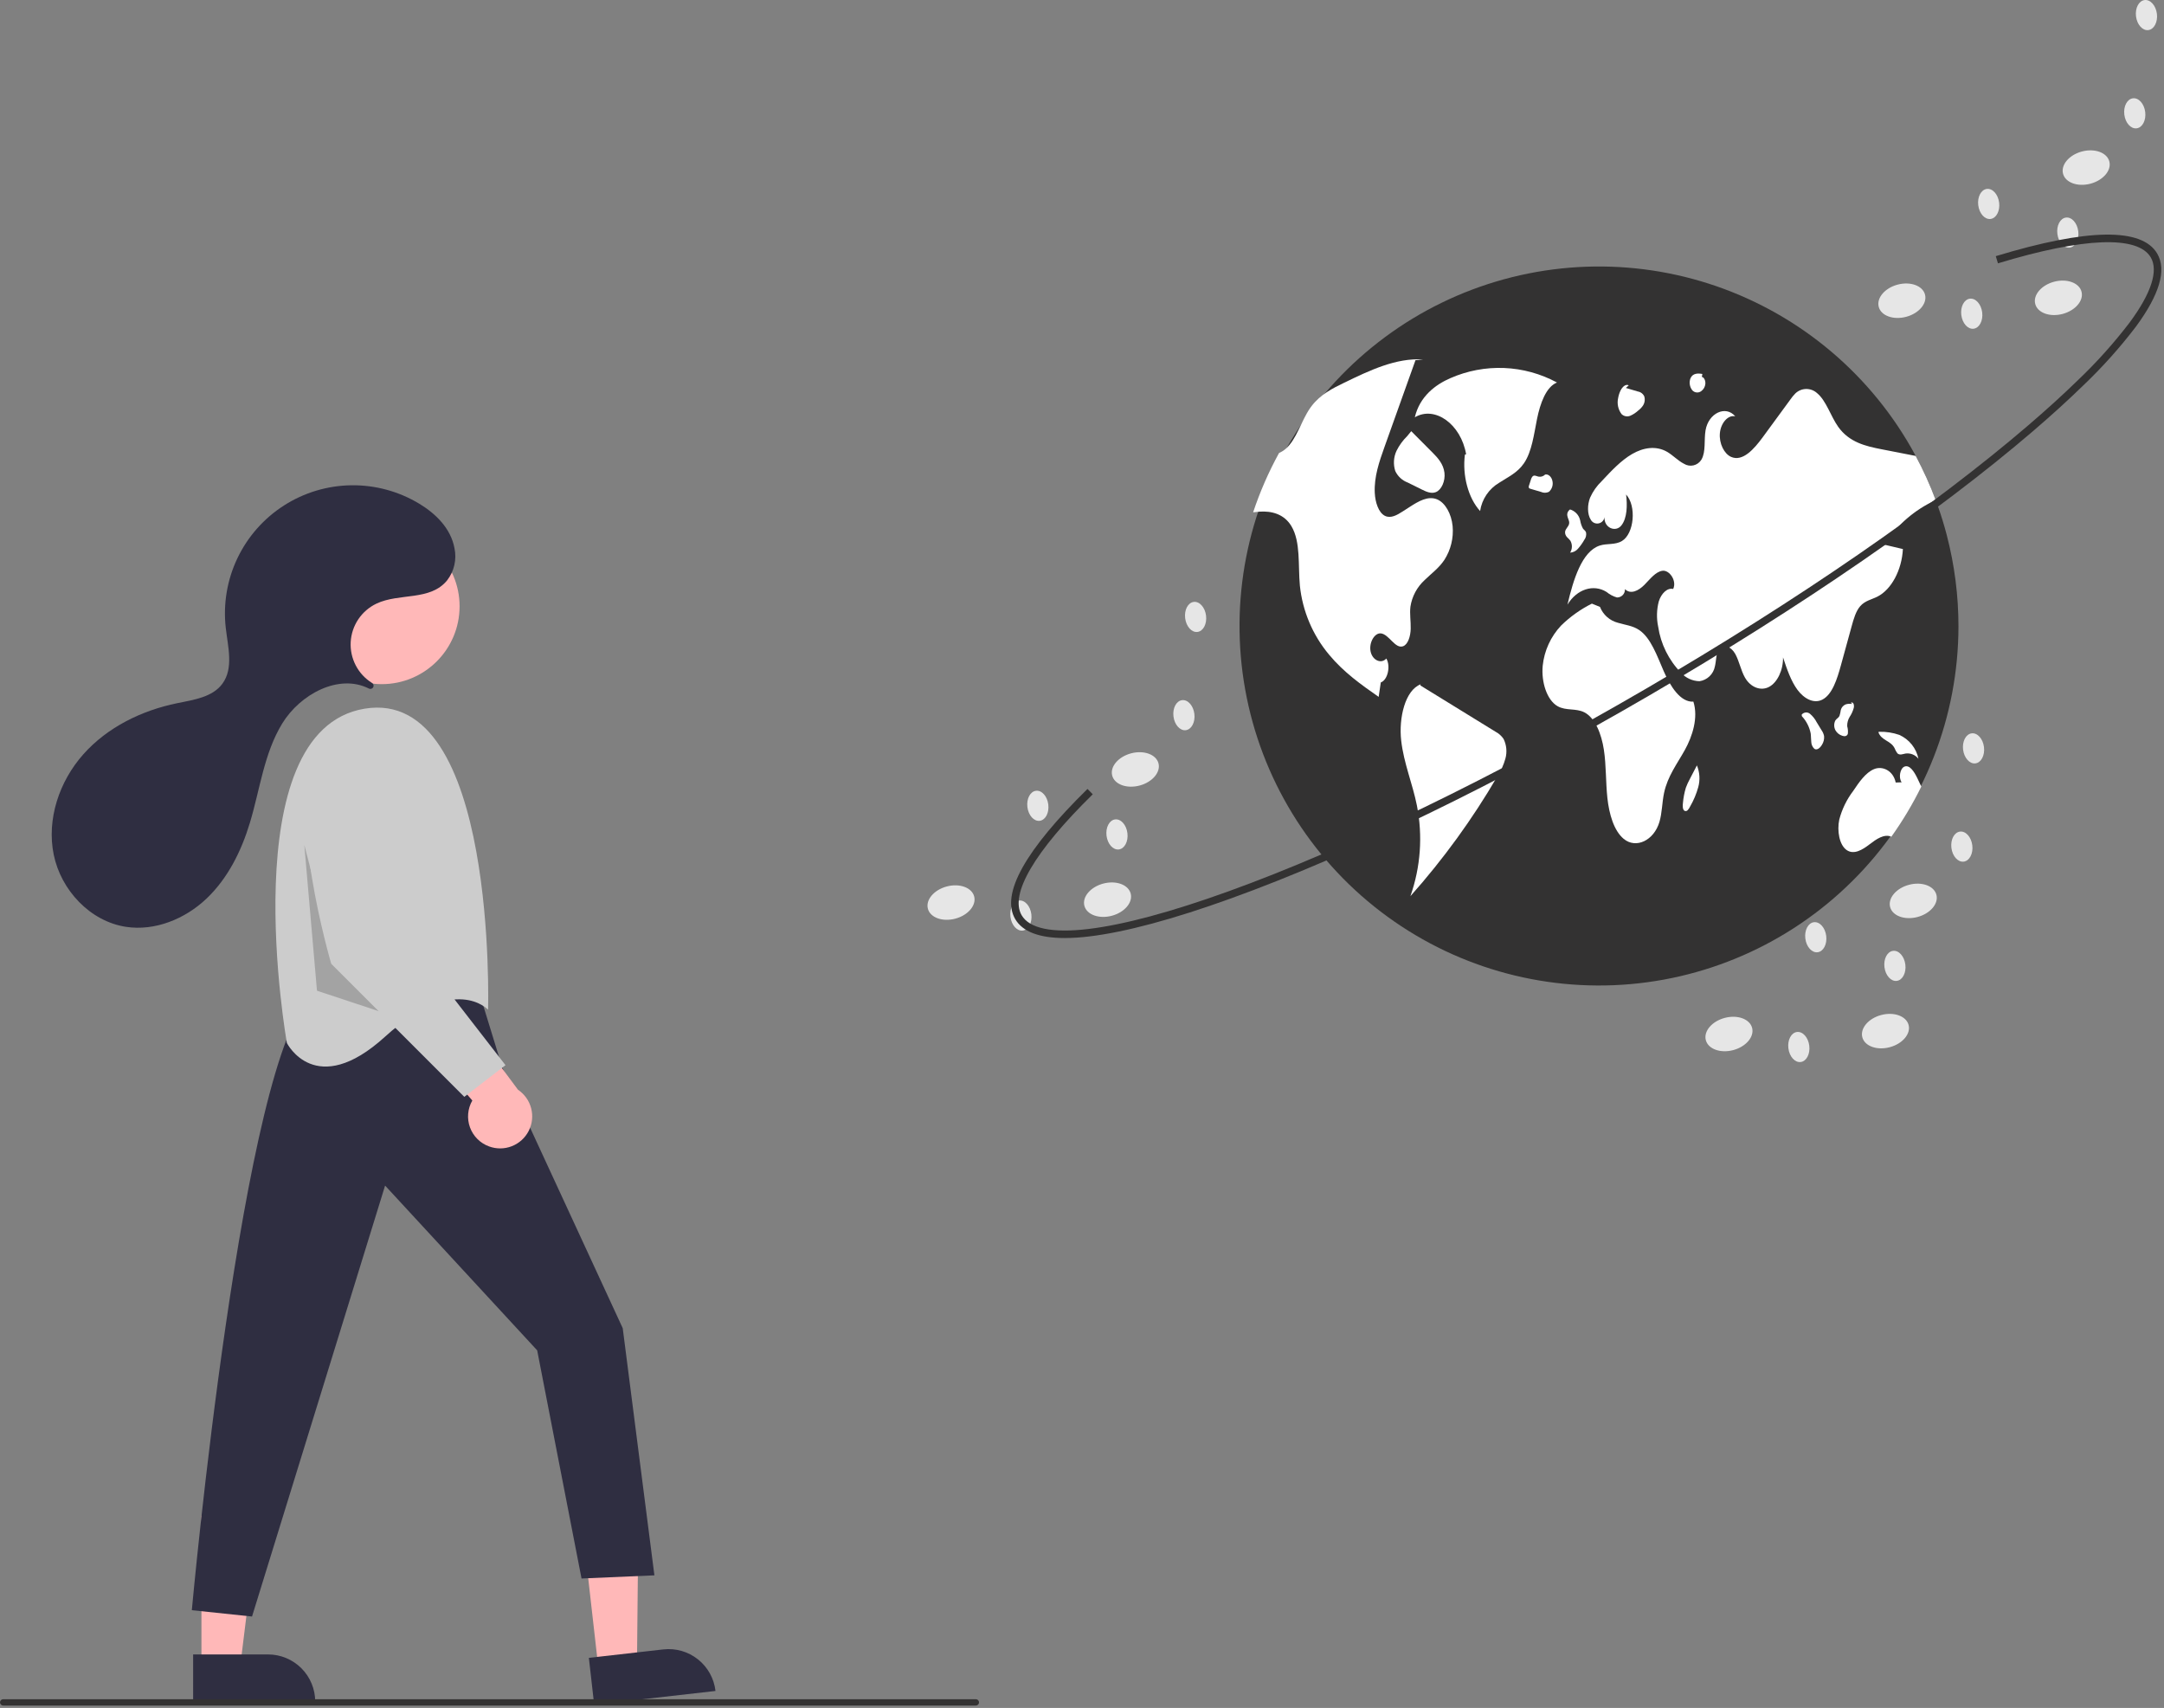
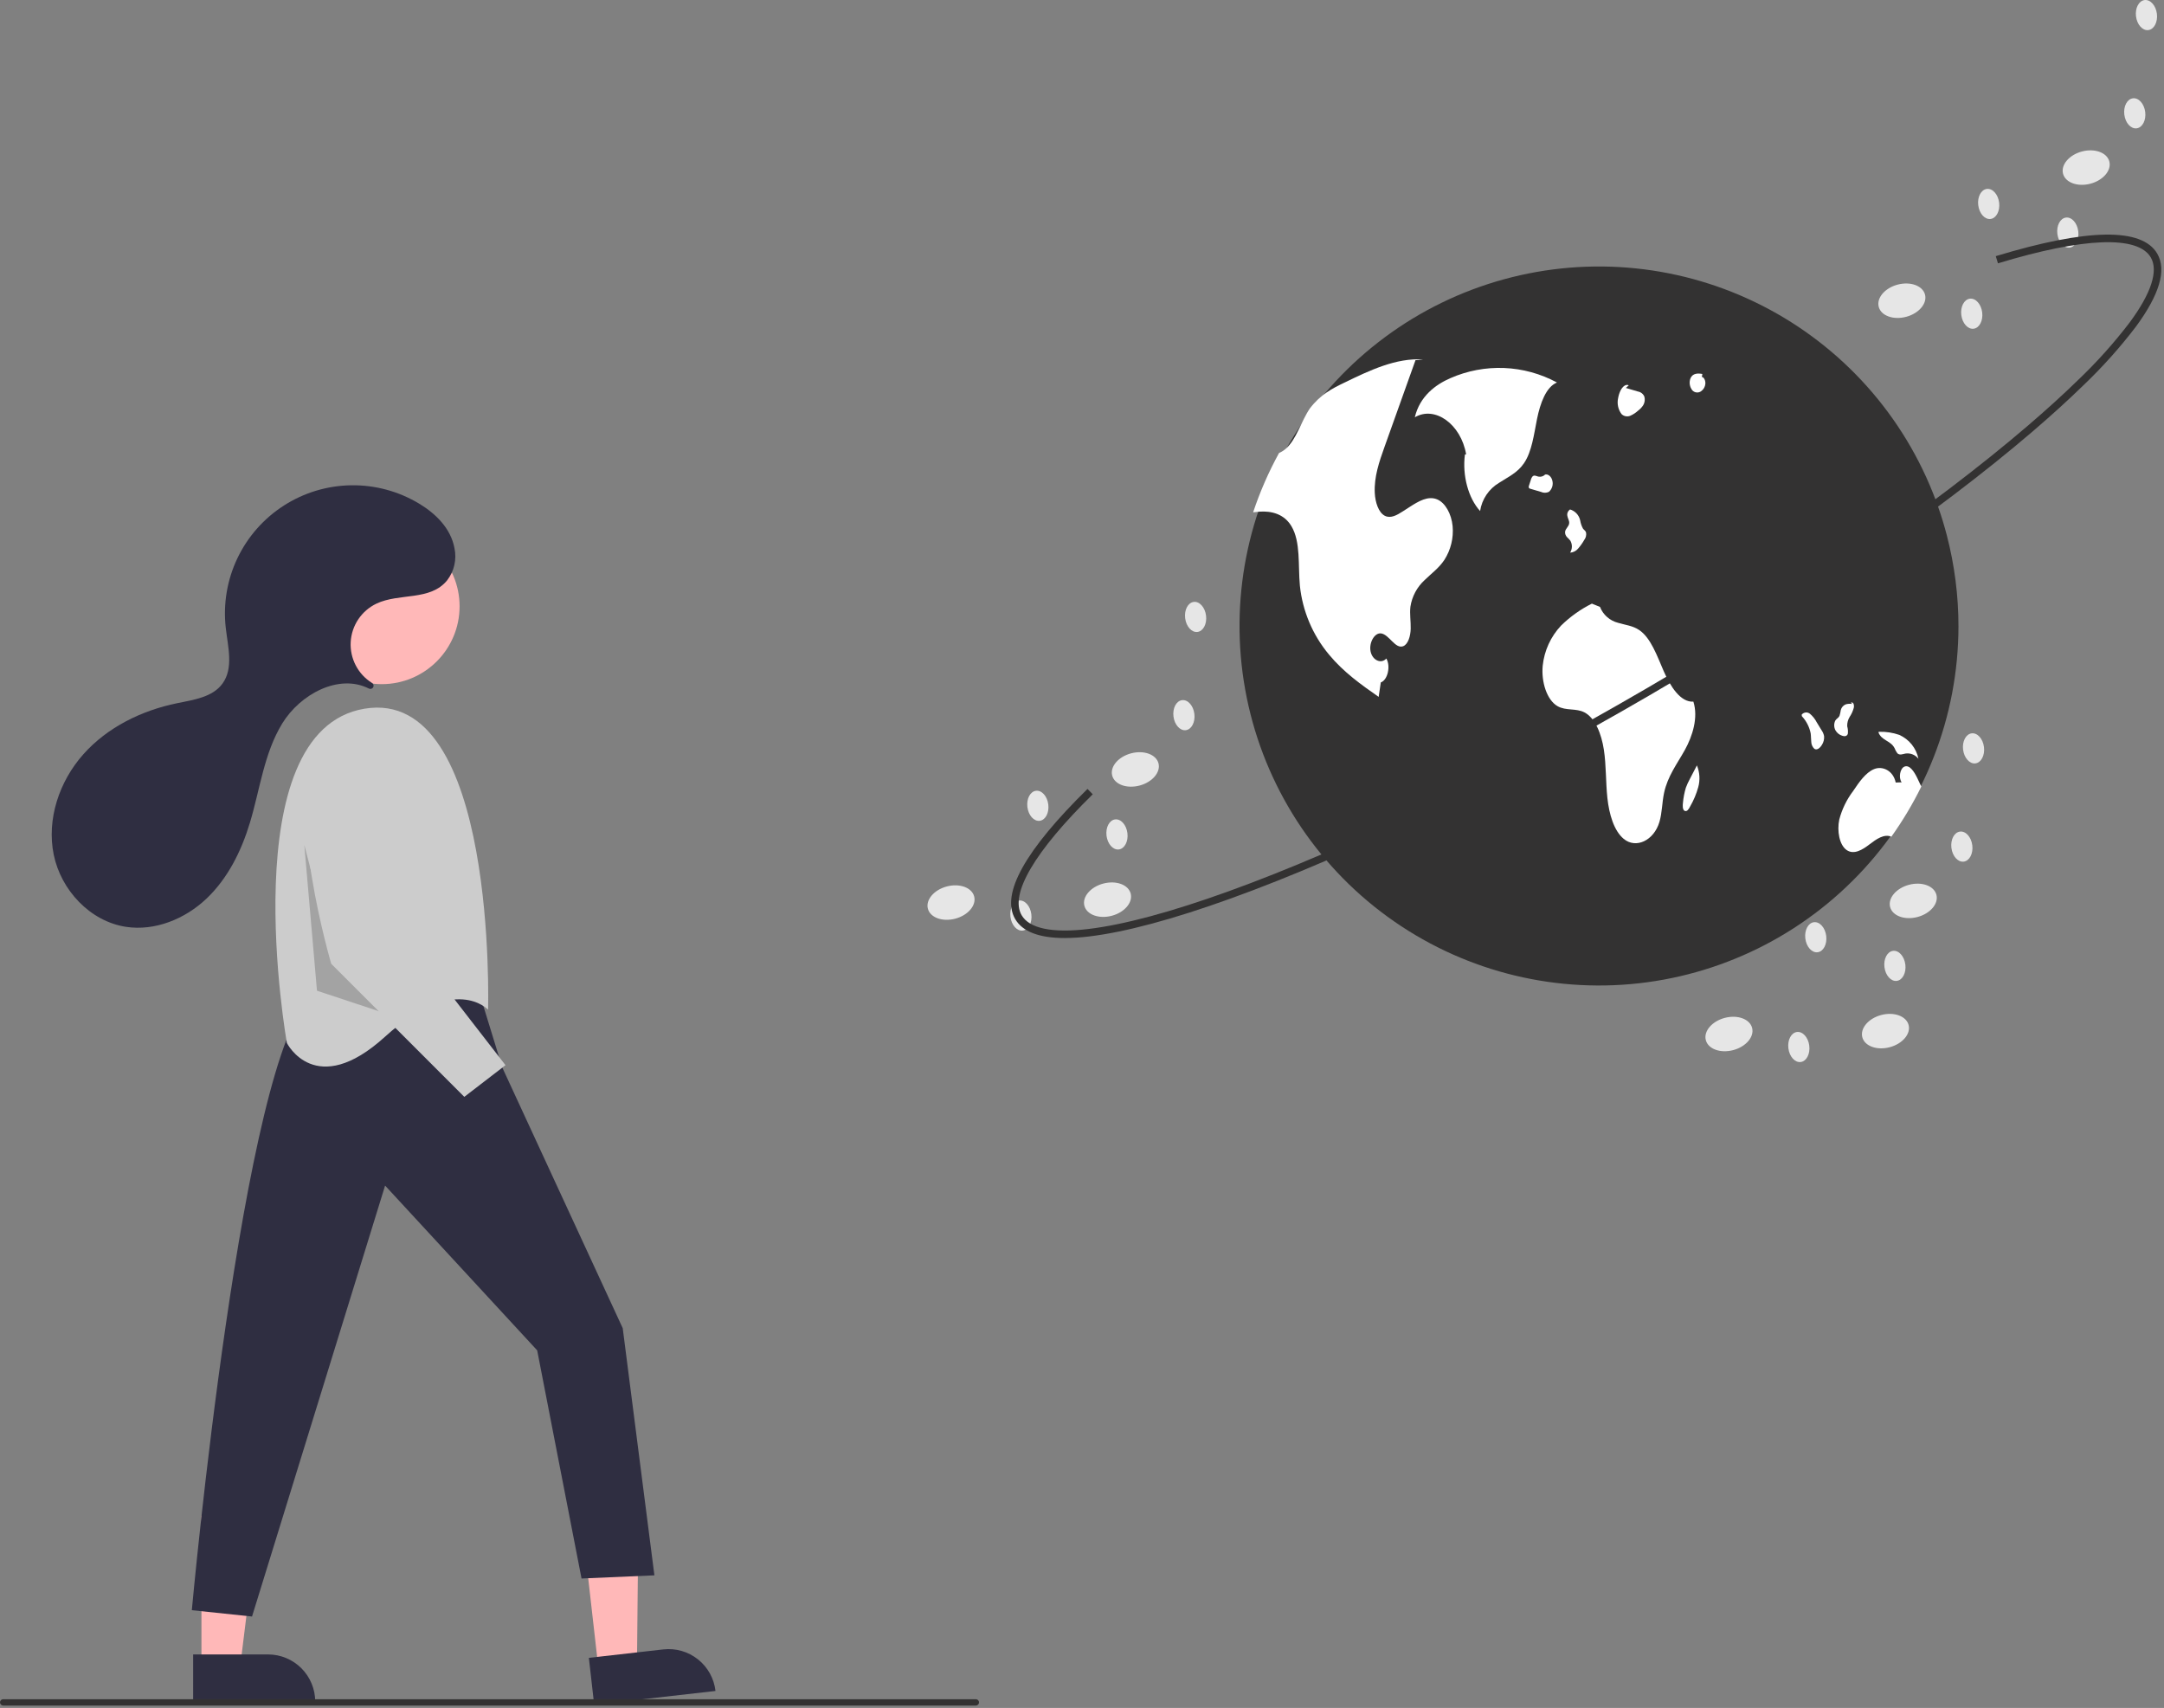
<svg xmlns="http://www.w3.org/2000/svg" width="683" height="539" viewBox="0 0 683 539" fill="none">
  <rect x="0" y="0" width="683" height="539" fill="#808080" stroke="none" />
  <g clip-path="url(#clip0_101_2)">
    <path d="M188.862 526.385L201.044 525.001L201.509 477.358L183.53 479.399L188.862 526.385Z" fill="#FFB8B8" />
    <path d="M225.82 533.647L187.535 537.992L185.857 523.2L209.35 520.534C213.273 520.089 217.212 521.22 220.301 523.679C223.39 526.139 225.375 529.724 225.82 533.647Z" fill="#2F2E41" />
    <path d="M63.582 525.623H75.842L81.674 478.334L63.58 478.336L63.582 525.623Z" fill="#FFB8B8" />
    <path d="M99.486 537.006L60.956 537.008L60.955 522.121L84.599 522.12C88.547 522.119 92.334 523.688 95.126 526.479C97.918 529.271 99.486 533.058 99.486 537.006Z" fill="#2F2E41" />
    <path d="M151.544 314.156L158.544 336.925L196.544 419.156L206.544 497.156L183.544 498.156L169.544 426.156L121.544 374.156L79.544 510.156L60.544 508.156C60.544 508.156 76.544 332.156 98.544 314.156C98.544 314.156 134.544 297.156 151.544 314.156Z" fill="#2F2E41" />
    <path d="M120.492 215.909C134.057 215.909 145.053 204.913 145.053 191.348C145.053 177.784 134.057 166.787 120.492 166.787C106.928 166.787 95.931 177.784 95.931 191.348C95.931 204.913 106.928 215.909 120.492 215.909Z" fill="#FFB8B8" />
    <path d="M154.044 318.656C154.044 318.656 157.044 216.656 115.044 223.656C73.044 230.656 90.544 329.156 90.544 329.156C90.544 329.156 99.544 347.156 121.544 327.156C143.544 307.156 154.044 318.656 154.044 318.656Z" fill="#CCCCCC" />
    <path opacity="0.2" d="M96.044 266.656L105.927 304.539L120.984 319.597L100.044 312.656L96.044 266.656Z" fill="black" />
-     <path d="M154.354 361.794C152.972 361.293 151.716 360.495 150.676 359.456C149.636 358.417 148.836 357.163 148.333 355.782C147.83 354.4 147.636 352.925 147.764 351.461C147.893 349.997 148.341 348.578 149.077 347.305L125.718 320.262L144.132 317.865L163.491 343.914C165.547 345.292 167.026 347.376 167.648 349.772C168.269 352.168 167.991 354.708 166.864 356.912C165.738 359.116 163.842 360.83 161.537 361.73C159.231 362.63 156.675 362.652 154.354 361.794Z" fill="#FFB8B8" />
    <path d="M125.914 244.431L128.544 296.155L159.544 336.155L146.544 346.155L104.544 304.155C104.544 304.155 89.543 253.155 100.544 238.155C104.669 232.53 109.215 230.984 113.288 231.247C116.638 231.526 119.771 233.021 122.097 235.449C124.422 237.877 125.78 241.072 125.914 244.431Z" fill="#CCCCCC" />
    <path d="M117.571 217.156C117.689 217.051 117.78 216.919 117.838 216.773C117.895 216.626 117.918 216.468 117.904 216.311C117.89 216.155 117.84 216.003 117.758 215.869C117.675 215.735 117.562 215.622 117.428 215.539C115.247 214.188 113.47 212.275 112.284 210C111.098 207.726 110.546 205.174 110.687 202.612C110.827 200.05 111.655 197.574 113.084 195.443C114.512 193.312 116.488 191.605 118.804 190.502C126.025 187.059 135.81 189.737 141.148 183.121C142.234 181.706 143.002 180.073 143.399 178.334C143.796 176.595 143.814 174.79 143.451 173.044C142.299 166.795 137.602 162.155 132.341 158.974C125.878 155.068 118.451 153.049 110.9 153.147C103.349 153.245 95.976 155.457 89.617 159.53C83.258 163.604 78.168 169.377 74.922 176.195C71.676 183.014 70.404 190.605 71.252 198.109C71.931 204.123 73.786 210.867 70.21 215.749C67.063 220.047 61.122 220.853 55.904 221.921C44.711 224.211 33.912 229.494 26.316 238.029C18.72 246.563 14.668 258.537 16.958 269.73C19.248 280.923 28.436 290.76 39.729 292.495C48.92 293.907 58.411 290.004 65.161 283.607C71.911 277.21 76.178 268.572 78.869 259.67C82.063 249.104 83.323 237.72 89.09 228.308C94.733 219.098 106.894 212.496 116.425 217.293C116.607 217.388 116.815 217.426 117.019 217.402C117.224 217.377 117.416 217.292 117.571 217.156Z" fill="#2F2E41" />
    <path d="M308 538.251H1C0.735 538.251 0.48 538.146 0.293 537.958C0.105 537.771 0 537.516 0 537.251C0 536.986 0.105 536.732 0.293 536.544C0.48 536.357 0.735 536.251 1 536.251H308C308.265 536.251 308.52 536.357 308.707 536.544C308.895 536.732 309 536.986 309 537.251C309 537.516 308.895 537.771 308.707 537.958C308.52 538.146 308.265 538.251 308 538.251Z" fill="#333232" />
    <path d="M618.129 197.78C618.074 226.106 607.424 253.387 588.274 274.259C569.124 295.131 542.858 308.085 514.642 310.574C486.425 313.062 458.298 304.905 435.79 287.707C413.282 270.509 398.022 245.513 393.01 217.634C387.997 189.755 393.595 161.009 408.702 137.047C423.81 113.086 447.334 95.643 474.65 88.147C501.967 80.651 531.099 83.644 556.32 96.538C581.542 109.433 601.027 131.296 610.946 157.828C611.194 158.495 611.435 159.161 611.67 159.834V159.84C612.717 162.797 613.639 165.809 614.436 168.876C616.896 178.313 618.137 188.027 618.129 197.78Z" fill="#333232" />
    <path d="M491.413 120.717C486.28 117.941 480.581 116.375 474.75 116.136C468.92 115.897 463.112 116.994 457.769 119.341C453.065 121.388 448.112 125.06 446.543 131.692C452.889 127.947 461.105 133.865 462.738 143.358L462.357 143.463C461.494 150.039 463.42 157.198 467.148 161.276C467.425 159.436 468.109 157.681 469.149 156.138C470.189 154.596 471.56 153.304 473.161 152.357C475.9 150.557 478.931 149.249 481.021 146.154C483.5 142.485 484.129 137.122 485.114 132.23C486.098 127.338 487.966 122.08 491.413 120.717Z" fill="white" />
-     <path d="M455.886 176.675C454.129 179.314 451.781 180.971 449.674 183.033C447.242 185.245 445.647 188.228 445.156 191.479C444.89 193.776 445.302 196.111 445.245 198.434C445.188 200.756 444.414 203.37 442.834 203.948C440.34 204.849 438.436 200.217 435.873 199.893C433.836 199.639 432.002 202.844 432.592 205.623C433.182 208.402 435.955 209.633 437.548 207.819C438.988 210.236 437.973 214.621 435.809 215.363C435.581 216.886 435.352 218.403 435.13 219.926C429.66 216.1 424.133 212.21 419.482 206.607C414.309 200.428 411.101 192.844 410.268 184.829C409.666 178.388 410.56 171.021 407.603 166.065C405.236 162.099 401.175 161.223 397.52 161.471C396.854 161.515 396.181 161.591 395.515 161.674C397.671 155.2 400.408 148.934 403.694 142.954C404.438 142.635 405.129 142.205 405.744 141.679C409.145 138.792 410.655 132.947 413.416 128.905C413.593 128.645 413.777 128.391 413.968 128.144C416.792 124.457 420.573 122.56 424.228 120.796C432.319 116.868 440.644 112.889 449.185 113.435L446.755 113.67C443.919 121.614 441.08 129.559 438.239 137.504C437.808 138.722 437.372 139.942 436.932 141.165C435.32 145.683 433.658 150.493 433.905 155.55C434.051 158.545 435.092 161.744 437.072 162.772C438.918 163.723 440.936 162.556 442.719 161.401C443.474 160.919 444.223 160.436 444.978 159.948C447.688 158.203 450.689 156.413 453.551 157.581C456.172 158.647 458.107 162.207 458.475 166.046C458.813 169.778 457.902 173.516 455.886 176.675Z" fill="white" />
-     <path d="M472.002 230.914C464.088 226.042 456.174 221.17 448.261 216.297L448.395 215.951C443.475 217.825 441.432 226.571 442.245 233.724C443.059 240.876 445.816 247.27 447.209 254.239C449.087 263.776 448.378 273.642 445.156 282.812C455.561 271.136 464.77 258.447 472.645 244.933C473.745 243.23 474.583 241.372 475.131 239.42C475.712 237.34 475.505 235.118 474.55 233.181C473.902 232.226 473.026 231.447 472.002 230.914Z" fill="white" />
-     <path d="M440.77 142.27C439.84 144.265 439.697 146.538 440.369 148.634C441.149 150.323 442.566 151.634 444.31 152.284L448.682 154.451C450.137 155.172 451.705 155.9 453.188 155.307C454.976 154.592 456.216 151.788 455.895 149.184C455.554 146.414 453.808 144.509 452.193 142.886C449.933 140.615 447.673 138.345 445.413 136.074L444.14 137.634C442.762 138.978 441.623 140.545 440.77 142.27Z" fill="white" />
-     <path d="M594.689 171.884C596.656 172.347 598.623 172.81 600.59 173.273C600.248 179.917 596.954 186.066 592.538 188.293C590.698 189.22 588.648 189.562 587.125 191.295C585.748 192.868 585.05 195.318 584.409 197.659C583.286 201.746 582.163 205.832 581.04 209.919C579.834 214.323 578.286 219.215 575.151 220.802C572.461 222.166 569.383 220.497 567.314 217.699C565.246 214.9 563.983 211.137 562.758 207.47C562.834 211.467 560.975 215.389 558.342 216.778C555.702 218.168 552.491 216.912 550.727 213.809C549.458 211.581 548.931 208.643 547.688 206.384C546.444 204.125 543.836 202.831 542.478 204.95C541.583 206.359 541.697 208.517 541.253 210.306C541.029 211.494 540.441 212.583 539.57 213.421C538.699 214.259 537.588 214.805 536.393 214.983C535.293 214.958 534.21 214.709 533.21 214.252C532.209 213.795 531.312 213.139 530.574 212.324C526.688 208.349 524.158 203.247 523.346 197.748C522.796 195.112 522.865 192.383 523.549 189.778C524.33 187.31 526.214 185.406 528.086 185.876C529.317 183.274 526.887 179.822 524.698 180.127C522.502 180.431 520.782 182.785 518.98 184.594C517.185 186.402 514.672 187.716 512.863 185.92C512.904 186.577 512.681 187.223 512.246 187.716C511.81 188.209 511.196 188.509 510.539 188.549C510.474 188.553 510.409 188.555 510.344 188.554C509.141 188.208 508.024 187.616 507.063 186.815C502.92 184.232 497.659 185.946 494.715 190.832C496.555 183.001 499.252 174.016 504.906 172.176C507.216 171.42 509.735 172.042 511.918 170.735C515.782 168.419 516.563 159.668 513.225 156.058C513.65 159.472 513.568 163.457 511.765 165.792C509.963 168.127 506.181 166.604 506.41 163.152C506.358 163.638 506.155 164.095 505.828 164.457C505.501 164.82 505.068 165.07 504.59 165.171C504.113 165.273 503.616 165.22 503.169 165.022C502.723 164.823 502.352 164.489 502.108 164.066C500.908 162.239 501.01 159.25 501.86 157.067C502.737 155.09 503.994 153.305 505.56 151.813C508.574 148.583 511.632 145.315 515.122 143.284C518.619 141.254 522.654 140.569 526.157 142.586C528.004 143.652 529.628 145.429 531.513 146.368C531.956 146.643 532.448 146.828 532.963 146.912C533.477 146.997 534.003 146.979 534.51 146.86C535.018 146.741 535.497 146.524 535.92 146.22C536.344 145.916 536.703 145.531 536.978 145.089C536.999 145.054 537.02 145.02 537.04 144.985C538.442 142.523 537.782 138.868 538.303 135.79C539.235 130.352 544.673 127.808 547.688 131.399C545.435 130.822 543.106 133.487 542.827 136.717C542.541 139.947 544.172 143.208 546.355 144.185C550.023 145.81 553.614 141.723 556.387 137.941C559.281 133.982 562.179 130.024 565.081 126.069C565.544 125.396 566.064 124.763 566.635 124.178C567.544 123.292 568.756 122.785 570.025 122.759C571.294 122.733 572.525 123.19 573.47 124.038C576.401 126.431 577.778 131.336 580.183 134.712C583.673 139.617 588.896 140.81 593.756 141.762C597.379 142.466 601.005 143.174 604.633 143.887C607.051 148.386 609.16 153.044 610.946 157.828C604.294 160.862 598.652 165.74 594.689 171.884Z" fill="white" />
+     <path d="M455.886 176.675C454.129 179.314 451.781 180.971 449.674 183.033C447.242 185.245 445.647 188.228 445.156 191.479C444.89 193.776 445.302 196.111 445.245 198.434C445.188 200.756 444.414 203.37 442.834 203.948C440.34 204.849 438.436 200.217 435.873 199.893C433.836 199.639 432.002 202.844 432.592 205.623C433.182 208.402 435.955 209.633 437.548 207.819C438.988 210.236 437.973 214.621 435.809 215.363C435.581 216.886 435.352 218.403 435.13 219.926C429.66 216.1 424.133 212.21 419.482 206.607C414.309 200.428 411.101 192.844 410.268 184.829C409.666 178.388 410.56 171.021 407.603 166.065C405.236 162.099 401.175 161.223 397.52 161.471C396.854 161.515 396.181 161.591 395.515 161.674C397.671 155.2 400.408 148.934 403.694 142.954C404.438 142.635 405.129 142.205 405.744 141.679C409.145 138.792 410.655 132.947 413.416 128.905C416.792 124.457 420.573 122.56 424.228 120.796C432.319 116.868 440.644 112.889 449.185 113.435L446.755 113.67C443.919 121.614 441.08 129.559 438.239 137.504C437.808 138.722 437.372 139.942 436.932 141.165C435.32 145.683 433.658 150.493 433.905 155.55C434.051 158.545 435.092 161.744 437.072 162.772C438.918 163.723 440.936 162.556 442.719 161.401C443.474 160.919 444.223 160.436 444.978 159.948C447.688 158.203 450.689 156.413 453.551 157.581C456.172 158.647 458.107 162.207 458.475 166.046C458.813 169.778 457.902 173.516 455.886 176.675Z" fill="white" />
    <path d="M606.403 248.233C603.684 253.754 600.522 259.044 596.948 264.053C594.664 263.076 592.208 264.82 590.069 266.458C587.836 268.171 585.152 269.84 582.861 268.279C580.519 266.68 579.764 262.206 580.507 258.659C581.36 255.387 582.852 252.316 584.898 249.623C586.801 246.78 588.838 243.829 591.484 242.725C594.137 241.621 597.544 243.182 598.319 246.952L600.197 246.888C599.143 245.441 599.696 242.446 601.111 241.919C602.741 241.304 604.157 243.544 605.121 245.524C605.553 246.418 605.99 247.32 606.403 248.233Z" fill="white" />
    <path d="M534.466 221.43C530.429 221.684 527.231 216.714 525.106 211.825C522.981 206.935 521.042 201.344 517.399 198.855C515.318 197.433 512.945 197.238 510.687 196.549C509.406 196.225 508.221 195.601 507.23 194.729C506.239 193.856 505.47 192.759 504.987 191.53L502.426 190.496C498.843 192.286 495.563 194.626 492.702 197.429C489.434 200.901 487.398 205.352 486.908 210.095C486.419 215.221 488.226 220.937 491.601 222.863C494.268 224.384 497.374 223.425 500.075 224.818C503.451 226.559 505.455 231.614 506.213 236.606C506.972 241.598 506.78 246.785 507.322 251.834C507.865 256.882 509.361 262.135 512.457 264.722C516.33 267.959 522.015 265.269 523.752 259.376C524.605 256.485 524.576 253.223 525.213 250.223C526.336 244.938 529.366 241.018 531.769 236.683C534.172 232.348 536.064 226.461 534.466 221.43Z" fill="white" />
    <path d="M494.572 169.504C494.949 169.85 495.3 170.223 495.623 170.62C495.958 171.197 496.129 171.855 496.118 172.522C496.106 173.189 495.913 173.841 495.559 174.406C496.045 174.379 496.521 174.25 496.955 174.03C497.389 173.809 497.773 173.501 498.082 173.124C498.819 172.285 499.467 171.372 500.016 170.399C500.274 170.066 500.459 169.682 500.557 169.272C500.655 168.863 500.665 168.437 500.586 168.023C500.396 167.478 499.945 167.246 499.628 166.837C499.19 166.036 498.891 165.168 498.744 164.267C498.568 163.423 498.161 162.645 497.568 162.019C496.974 161.394 496.218 160.946 495.385 160.727L495.587 160.766C495.243 160.97 494.971 161.277 494.809 161.644C494.648 162.01 494.606 162.418 494.688 162.81C494.811 163.602 495.319 164.259 495.269 165.067C495.196 166.228 494.035 166.773 493.964 167.935C493.952 168.517 494.171 169.081 494.572 169.504Z" fill="white" />
    <path d="M487.655 149.769L487.673 149.765C487.797 149.652 487.912 149.53 488.018 149.398L487.655 149.769Z" fill="white" />
    <path d="M488.866 155.22C489.351 154.795 489.709 154.244 489.903 153.628C490.096 153.013 490.116 152.356 489.962 151.73C489.669 150.409 488.63 149.522 487.673 149.765C487.395 150.047 487.05 150.253 486.671 150.365C486.292 150.477 485.89 150.49 485.504 150.404C484.912 150.252 484.262 149.859 483.749 150.305C483.455 150.638 483.249 151.04 483.151 151.473C482.961 152.056 482.771 152.639 482.581 153.222C482.491 153.431 482.467 153.663 482.513 153.886C482.55 153.975 482.609 154.053 482.684 154.113C482.759 154.173 482.849 154.213 482.944 154.228L486.365 155.236C486.757 155.417 487.185 155.51 487.617 155.507C488.049 155.504 488.476 155.406 488.866 155.22Z" fill="white" />
    <path d="M574.938 230.478C574.411 229.615 573.884 228.752 573.357 227.889C572.839 226.89 572.131 226.001 571.273 225.273C570.898 224.959 570.413 224.806 569.925 224.849C569.438 224.892 568.987 225.127 568.673 225.503L568.645 225.536L568.709 226.029C570.121 227.542 571.082 229.418 571.486 231.447C571.606 232.329 571.565 233.242 571.67 234.128C571.681 234.538 571.773 234.943 571.941 235.318C572.108 235.693 572.348 236.031 572.646 236.314C573.476 236.868 574.451 236.051 575.041 235.053C575.569 234.234 575.806 233.261 575.714 232.29C575.582 231.639 575.318 231.022 574.938 230.478Z" fill="white" />
    <path d="M583.205 231.601C583.306 230.793 583.24 229.973 583.012 229.191C582.975 228.134 583.255 227.09 583.817 226.193C584.376 225.348 584.799 224.42 585.071 223.444C585.186 223 585.165 222.531 585.011 222.098C584.837 221.706 584.414 221.527 584.172 221.838L584.69 222.172C583.99 222.047 583.27 222.082 582.585 222.274C582.195 222.423 581.846 222.665 581.568 222.978C581.29 223.291 581.092 223.666 580.99 224.072C580.905 224.705 580.765 225.329 580.572 225.938C580.262 226.574 579.663 226.785 579.287 227.343C579.03 227.838 578.901 228.389 578.91 228.947C578.919 229.504 579.067 230.05 579.34 230.536C579.813 231.331 580.564 231.922 581.448 232.194C582.082 232.421 582.916 232.433 583.205 231.601Z" fill="white" />
    <path d="M597.929 236.043C598.158 236.638 598.464 237.201 598.841 237.717C599.546 238.427 600.504 237.991 601.359 237.818C602.135 237.696 602.929 237.785 603.659 238.078C604.388 238.37 605.024 238.854 605.5 239.479C605.169 237.825 604.445 236.275 603.39 234.959C602.335 233.643 600.979 232.599 599.437 231.915C597.434 231.222 595.322 230.892 593.202 230.94L592.84 231.033C593.763 233.719 596.66 233.659 597.929 236.043Z" fill="white" />
    <path d="M535.571 241.536L535.576 241.548L535.681 241.345L535.571 241.536Z" fill="white" />
    <path d="M533.337 245.859C532.85 246.744 532.431 247.664 532.084 248.612C531.624 250.148 531.32 251.726 531.176 253.322C531.062 254.23 531.027 255.389 531.596 255.831C531.759 255.94 531.957 255.985 532.151 255.959C532.345 255.932 532.523 255.836 532.651 255.688C532.967 255.354 533.226 254.97 533.416 254.551C534.534 252.626 535.402 250.566 535.999 248.422C536.622 246.147 536.473 243.729 535.576 241.548C534.83 242.985 534.083 244.422 533.337 245.859Z" fill="white" />
    <path d="M511.79 130.678C512.144 131.025 512.593 131.26 513.08 131.355C513.567 131.45 514.071 131.401 514.53 131.213C515.481 130.797 516.353 130.221 517.109 129.51C517.734 129.047 518.265 128.468 518.672 127.804C518.896 127.408 519.04 126.971 519.095 126.519C519.149 126.067 519.114 125.608 518.992 125.17C518.817 124.75 518.538 124.381 518.181 124.099C517.824 123.816 517.401 123.63 516.952 123.556C515.687 123.181 514.421 122.806 513.156 122.431L514.071 121.605C513.129 121.1 512.087 122.038 511.498 123.2C511.121 123.958 510.858 124.768 510.717 125.604C510.517 126.477 510.509 127.383 510.695 128.259C510.88 129.135 511.253 129.961 511.79 130.678Z" fill="white" />
    <path d="M534.132 123.177C534.489 123.571 534.982 123.813 535.511 123.856C536.04 123.899 536.566 123.74 536.981 123.409C537.339 123.141 537.636 122.8 537.853 122.409C538.07 122.017 538.203 121.585 538.242 121.139C538.331 120.144 537.839 119.038 537.136 118.952L537.297 118.019C535.943 117.775 534.276 117.726 533.551 119.37C533.306 120 533.231 120.683 533.333 121.352C533.435 122.02 533.71 122.649 534.132 123.177Z" fill="white" />
    <path d="M596.441 330.486C600.474 329.412 603.138 326.267 602.39 323.462C601.643 320.656 597.768 319.253 593.735 320.327C589.702 321.401 587.039 324.546 587.786 327.351C588.533 330.157 592.408 331.56 596.441 330.486Z" fill="#E6E6E6" />
    <path d="M547.047 331.4C551.08 330.326 553.743 327.181 552.996 324.375C552.249 321.57 548.374 320.166 544.341 321.24C540.308 322.314 537.645 325.459 538.392 328.265C539.139 331.07 543.014 332.474 547.047 331.4Z" fill="#E6E6E6" />
    <path d="M605.216 289.389C609.249 288.315 611.913 285.17 611.166 282.365C610.418 279.559 606.543 278.156 602.511 279.23C598.478 280.304 595.814 283.449 596.561 286.254C597.308 289.06 601.183 290.463 605.216 289.389Z" fill="#E6E6E6" />
    <path d="M619.785 271.919C621.606 271.694 622.819 269.389 622.495 266.771C622.17 264.154 620.431 262.215 618.61 262.44C616.789 262.666 615.576 264.971 615.901 267.589C616.225 270.206 617.964 272.145 619.785 271.919Z" fill="#E6E6E6" />
    <path d="M623.473 240.914C625.294 240.688 626.507 238.383 626.183 235.766C625.858 233.148 624.119 231.209 622.298 231.435C620.477 231.661 619.264 233.966 619.589 236.583C619.913 239.201 621.653 241.14 623.473 240.914Z" fill="#E6E6E6" />
    <path d="M573.681 300.518C575.502 300.292 576.715 297.987 576.391 295.369C576.066 292.752 574.327 290.813 572.506 291.039C570.685 291.264 569.472 293.569 569.796 296.187C570.121 298.805 571.86 300.744 573.681 300.518Z" fill="#E6E6E6" />
    <path d="M598.655 309.557C600.475 309.331 601.689 307.026 601.364 304.409C601.039 301.791 599.3 299.852 597.479 300.078C595.658 300.304 594.445 302.609 594.77 305.226C595.094 307.844 596.834 309.783 598.655 309.557Z" fill="#E6E6E6" />
    <path d="M568.332 335.16C570.153 334.934 571.366 332.629 571.042 330.011C570.717 327.394 568.978 325.455 567.157 325.681C565.336 325.906 564.123 328.211 564.447 330.829C564.772 333.446 566.511 335.385 568.332 335.16Z" fill="#E6E6E6" />
    <path d="M350.912 289.005C354.944 287.931 357.608 284.786 356.861 281.98C356.114 279.175 352.239 277.771 348.206 278.845C344.173 279.919 341.509 283.064 342.257 285.87C343.004 288.675 346.879 290.079 350.912 289.005Z" fill="#E6E6E6" />
    <path d="M301.515 289.92C305.548 288.846 308.211 285.701 307.464 282.895C306.717 280.09 302.842 278.686 298.809 279.76C294.776 280.834 292.113 283.979 292.86 286.785C293.607 289.59 297.482 290.994 301.515 289.92Z" fill="#E6E6E6" />
    <path d="M359.689 247.906C363.721 246.832 366.385 243.687 365.638 240.882C364.891 238.076 361.016 236.673 356.983 237.747C352.95 238.821 350.286 241.966 351.034 244.771C351.781 247.577 355.656 248.98 359.689 247.906Z" fill="#E6E6E6" />
    <path d="M374.256 230.438C376.077 230.212 377.29 227.907 376.965 225.29C376.641 222.672 374.901 220.733 373.081 220.959C371.26 221.185 370.047 223.49 370.371 226.107C370.696 228.725 372.435 230.664 374.256 230.438Z" fill="#E6E6E6" />
    <path d="M377.944 199.433C379.765 199.207 380.978 196.902 380.653 194.284C380.329 191.667 378.59 189.728 376.769 189.954C374.948 190.179 373.735 192.484 374.059 195.102C374.384 197.719 376.123 199.658 377.944 199.433Z" fill="#E6E6E6" />
    <path d="M328.152 259.036C329.973 258.811 331.186 256.506 330.861 253.888C330.537 251.27 328.797 249.332 326.976 249.557C325.156 249.783 323.942 252.088 324.267 254.706C324.592 257.323 326.331 259.262 328.152 259.036Z" fill="#E6E6E6" />
    <path d="M353.125 268.075C354.946 267.85 356.159 265.545 355.834 262.927C355.51 260.309 353.771 258.371 351.95 258.596C350.129 258.822 348.916 261.127 349.24 263.745C349.565 266.362 351.304 268.301 353.125 268.075Z" fill="#E6E6E6" />
    <path d="M322.803 293.678C324.624 293.452 325.837 291.147 325.512 288.53C325.188 285.912 323.448 283.973 321.627 284.199C319.807 284.425 318.594 286.73 318.918 289.347C319.243 291.965 320.982 293.904 322.803 293.678Z" fill="#E6E6E6" />
-     <path d="M651.017 99.069C655.05 97.995 657.714 94.85 656.967 92.045C656.219 89.239 652.344 87.835 648.312 88.91C644.279 89.984 641.615 93.129 642.362 95.934C643.109 98.74 646.984 100.143 651.017 99.069Z" fill="#E6E6E6" />
    <path d="M601.621 99.984C605.654 98.91 608.317 95.765 607.57 92.96C606.823 90.154 602.948 88.751 598.915 89.825C594.882 90.899 592.219 94.043 592.966 96.849C593.713 99.654 597.588 101.058 601.621 99.984Z" fill="#E6E6E6" />
    <path d="M659.794 57.97C663.827 56.895 666.491 53.751 665.743 50.945C664.996 48.14 661.121 46.736 657.088 47.81C653.056 48.884 650.392 52.029 651.139 54.834C651.886 57.64 655.761 59.044 659.794 57.97Z" fill="#E6E6E6" />
    <path d="M674.361 40.502C676.182 40.276 677.395 37.971 677.071 35.354C676.746 32.736 675.007 30.797 673.186 31.023C671.365 31.249 670.152 33.554 670.477 36.172C670.801 38.789 672.541 40.728 674.361 40.502Z" fill="#E6E6E6" />
    <path d="M678.05 9.497C679.871 9.271 681.084 6.966 680.759 4.349C680.435 1.731 678.695 -0.208 676.875 0.018C675.054 0.244 673.841 2.549 674.165 5.166C674.49 7.784 676.229 9.723 678.05 9.497Z" fill="#E6E6E6" />
    <path d="M628.257 69.101C630.078 68.875 631.291 66.57 630.967 63.952C630.642 61.335 628.903 59.396 627.082 59.622C625.261 59.847 624.048 62.152 624.373 64.77C624.697 67.388 626.437 69.326 628.257 69.101Z" fill="#E6E6E6" />
    <path d="M653.231 78.14C655.052 77.914 656.265 75.609 655.94 72.992C655.616 70.374 653.876 68.435 652.056 68.661C650.235 68.887 649.022 71.192 649.346 73.809C649.671 76.427 651.41 78.366 653.231 78.14Z" fill="#E6E6E6" />
    <path d="M622.908 103.742C624.729 103.517 625.942 101.212 625.618 98.594C625.293 95.977 623.554 94.038 621.733 94.263C619.912 94.489 618.699 96.794 619.024 99.412C619.348 102.029 621.088 103.968 622.908 103.742Z" fill="#E6E6E6" />
    <path d="M336.07 296.032C327.988 296.032 322.734 294.024 320.409 290.032C315.823 282.159 323.503 268.346 343.236 248.976L344.893 250.665C326.564 268.658 318.594 282.216 322.453 288.841C324.895 293.031 332.161 294.533 343.472 293.182C354.7 291.842 369.58 287.846 387.699 281.307C425 267.845 471.798 245.138 519.472 217.368C567.144 189.598 609.982 160.091 640.093 134.284C645.877 129.326 651.126 124.557 655.694 120.109C661.691 114.413 667.224 108.247 672.239 101.67C678.993 92.499 681.273 85.437 678.831 81.246C674.754 74.246 657.624 74.904 630.594 83.102L629.908 80.837C658.907 72.044 676.056 71.78 680.876 80.055C683.871 85.197 681.606 92.941 674.145 103.074C669.053 109.755 663.435 116.019 657.345 121.805C652.741 126.287 647.455 131.09 641.633 136.081C611.416 161.979 568.455 191.573 520.663 219.412C472.869 247.252 425.933 270.025 388.502 283.534C370.215 290.133 355.159 294.17 343.752 295.531C341.204 295.849 338.638 296.016 336.07 296.032Z" fill="#333232" />
  </g>
  <defs>
    <clipPath id="clip0_101_2">
      <rect width="682.157" height="538.251" fill="white" />
    </clipPath>
  </defs>
</svg>